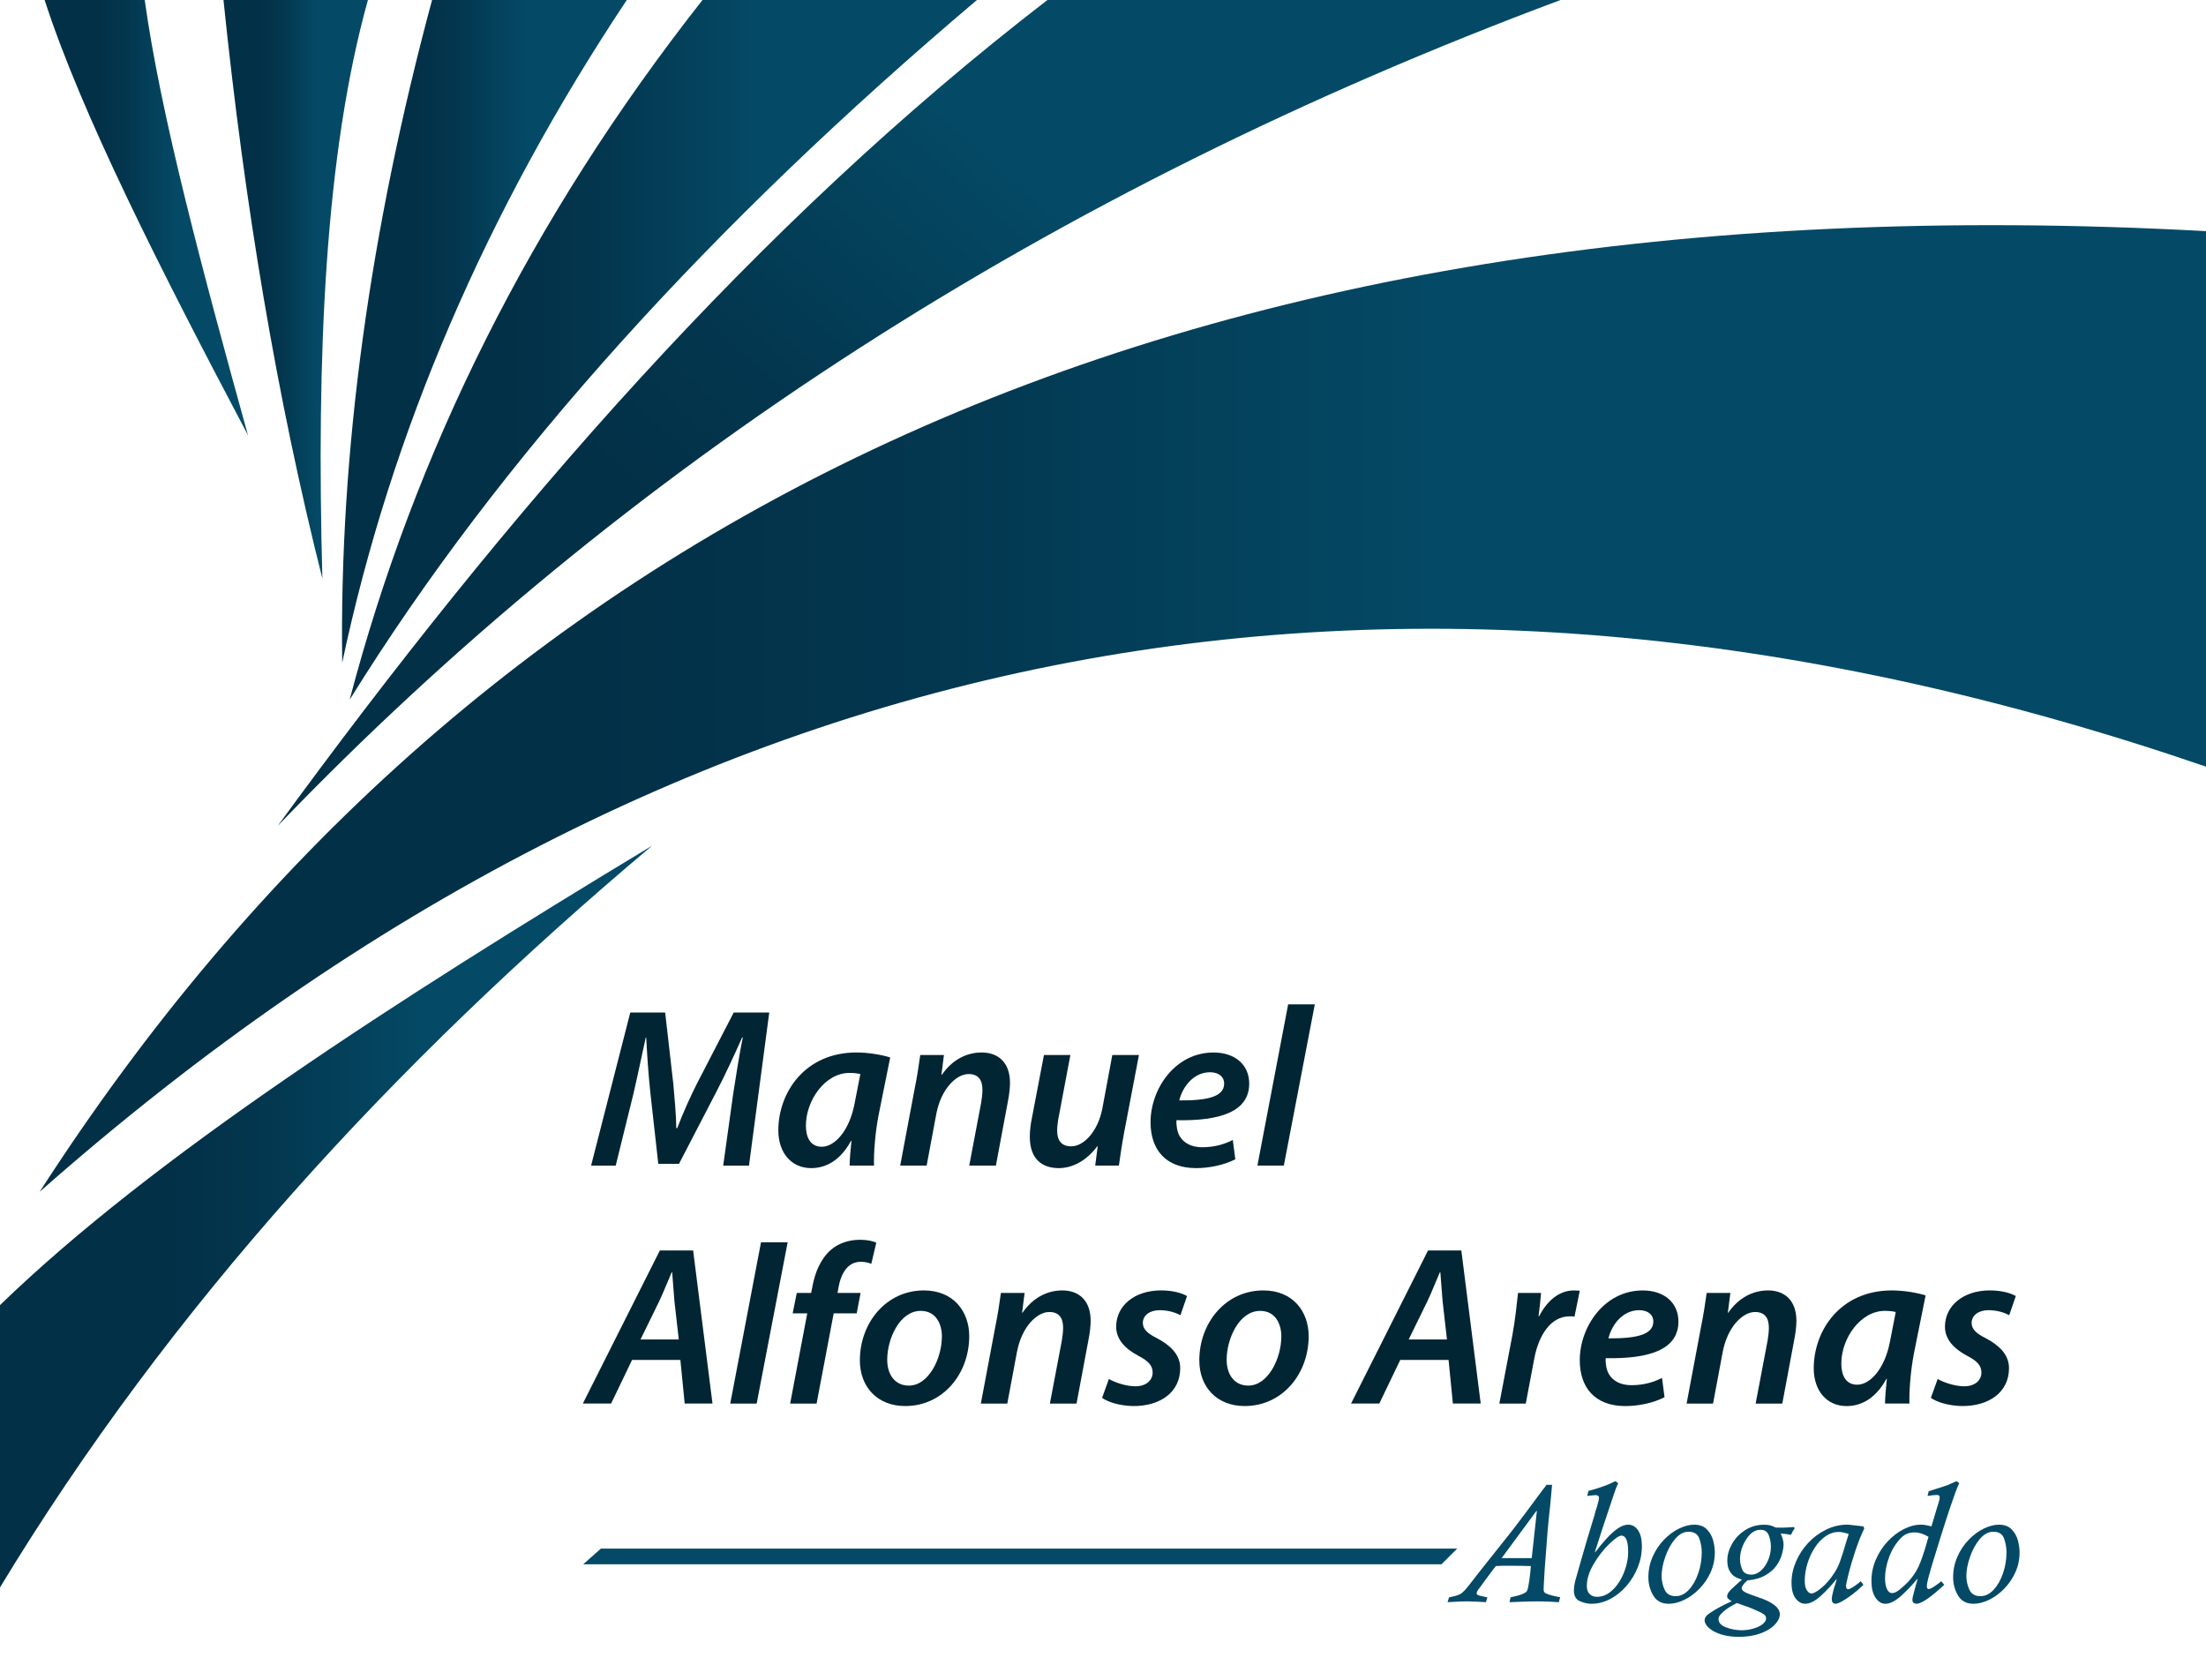
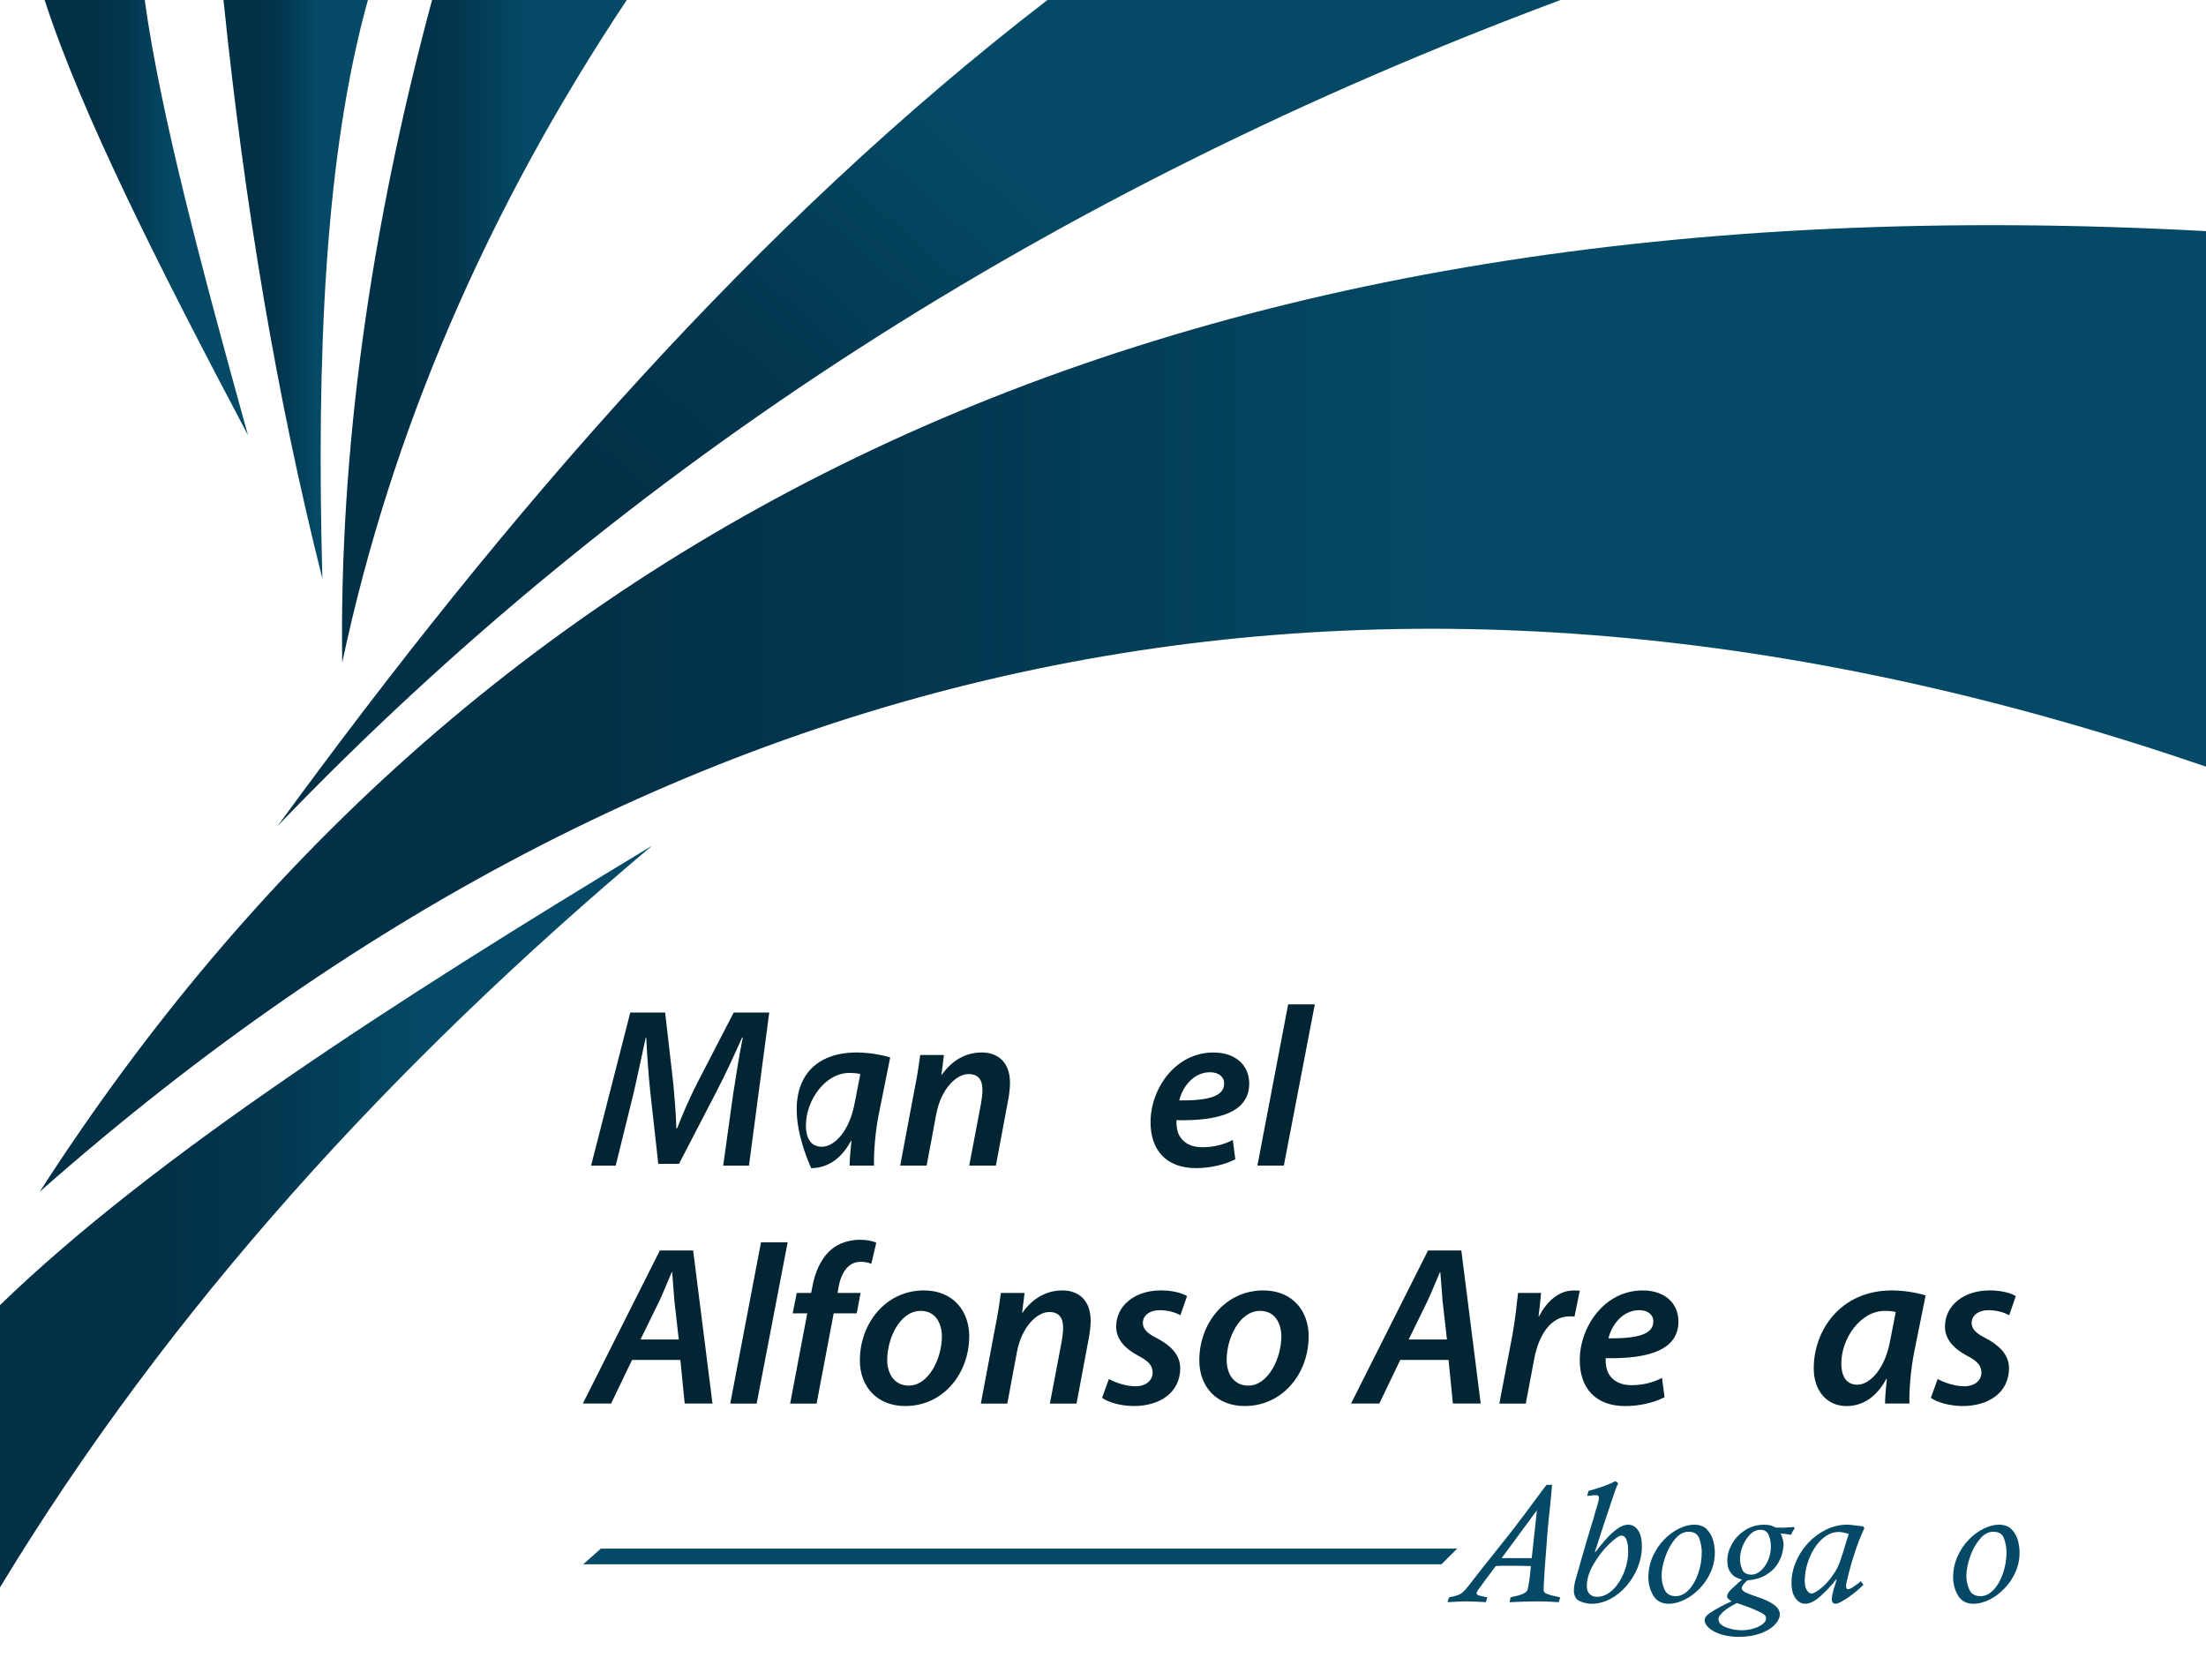
<svg xmlns="http://www.w3.org/2000/svg" width="256" height="195" viewBox="0 0 256 195" fill="none">
  <g clip-path="url(#clip0_19_55)">
    <path d="M83.925 135.273L85.089 126.915C85.381 125.095 85.751 122.592 86.198 120.404H86.12C85.196 122.486 84.136 124.781 83.16 126.653L78.798 135.063H76.392L75.468 126.785C75.257 124.807 75.098 122.514 74.991 120.406H74.939C74.489 122.436 73.934 125.126 73.512 126.918L71.45 135.276H68.594L73.142 117.506H77.189L78.139 125.812C78.272 127.393 78.457 129.239 78.483 130.927H78.59C79.225 129.239 80.071 127.367 80.837 125.838L85.146 117.506H89.27L86.917 135.276H83.925V135.273Z" fill="#022533" />
-     <path d="M98.598 135.273C98.598 134.51 98.705 133.481 98.809 132.399H98.757C97.489 134.746 95.77 135.564 94.13 135.564C91.831 135.564 90.323 133.772 90.323 131.186C90.323 126.809 93.39 122.143 99.392 122.143C100.793 122.143 102.3 122.408 103.305 122.722L101.957 129.418C101.587 131.316 101.376 133.741 101.428 135.271H98.598V135.273ZM99.84 124.649C99.522 124.571 99.126 124.516 98.572 124.516C95.744 124.516 93.523 127.707 93.523 130.633C93.523 131.978 94.025 133.084 95.374 133.084C96.827 133.084 98.574 131.293 99.181 128.021L99.84 124.649Z" fill="#022533" />
+     <path d="M98.598 135.273C98.598 134.51 98.705 133.481 98.809 132.399H98.757C97.489 134.746 95.77 135.564 94.13 135.564C90.323 126.809 93.39 122.143 99.392 122.143C100.793 122.143 102.3 122.408 103.305 122.722L101.957 129.418C101.587 131.316 101.376 133.741 101.428 135.271H98.598V135.273ZM99.84 124.649C99.522 124.571 99.126 124.516 98.572 124.516C95.744 124.516 93.523 127.707 93.523 130.633C93.523 131.978 94.025 133.084 95.374 133.084C96.827 133.084 98.574 131.293 99.181 128.021L99.84 124.649Z" fill="#022533" />
    <path d="M104.465 135.273L106.131 126.414C106.449 124.885 106.633 123.54 106.792 122.434H109.542L109.25 124.727H109.303C110.492 123.013 112.133 122.143 113.929 122.143C115.781 122.143 117.208 123.252 117.208 125.677C117.208 126.256 117.101 127.154 116.971 127.785L115.57 135.273H112.476L113.851 128.024C113.929 127.549 114.01 126.996 114.01 126.495C114.01 125.414 113.614 124.649 112.398 124.649C110.997 124.649 109.198 126.336 108.644 129.34L107.534 135.273H104.465Z" fill="#022533" />
-     <path d="M132.172 122.434L130.479 131.293C130.188 132.822 130.003 134.167 129.844 135.273H127.095L127.386 133.033H127.334C126.092 134.694 124.478 135.564 122.866 135.564C120.988 135.564 119.507 134.562 119.507 131.926C119.507 131.241 119.585 130.504 119.772 129.634L121.147 122.436H124.215L122.892 129.449C122.759 130.083 122.681 130.714 122.681 131.215C122.681 132.269 123.105 133.035 124.321 133.035C125.748 133.035 127.388 131.347 127.917 128.686L129.081 122.436H132.172V122.434Z" fill="#022533" />
    <path d="M143.355 134.536C142.087 135.195 140.369 135.564 138.807 135.564C135.237 135.564 133.518 133.375 133.518 130.239C133.518 126.362 136.375 122.146 140.817 122.146C143.355 122.146 144.967 123.594 144.967 125.757C144.967 129.052 141.504 130.106 136.533 130.002C136.481 130.451 136.585 131.321 136.877 131.822C137.38 132.692 138.304 133.141 139.52 133.141C140.973 133.141 142.137 132.772 143.064 132.297L143.355 134.536ZM140.421 124.438C138.491 124.438 137.221 126.152 136.851 127.707C140.023 127.733 142.059 127.312 142.059 125.757C142.059 124.939 141.4 124.438 140.421 124.438Z" fill="#022533" />
    <path d="M145.918 135.273L149.487 116.556H152.581L148.985 135.273H145.918Z" fill="#022533" />
    <path d="M73.349 157.825L70.917 162.887H67.638L76.575 145.118H80.436L82.683 162.887H79.457L78.955 157.825H73.349ZM78.77 155.451L78.267 151.022C78.189 150.072 78.082 148.701 78.002 147.647H77.95C77.473 148.727 76.999 149.968 76.497 151.022L74.328 155.451H78.77Z" fill="#022533" />
    <path d="M84.743 162.888L88.313 144.17H91.406L87.81 162.888H84.743Z" fill="#022533" />
    <path d="M91.695 162.888L93.679 152.422H91.987L92.463 150.048H94.13L94.263 149.389C94.554 147.753 95.187 146.146 96.403 145.066C97.327 144.248 98.598 143.879 99.788 143.879C100.686 143.879 101.321 144.038 101.691 144.222L101.111 146.673C100.767 146.515 100.345 146.437 99.868 146.437C98.387 146.437 97.595 147.782 97.304 149.415L97.197 150.048H99.868L99.418 152.422H96.747L94.763 162.888H91.695Z" fill="#022533" />
    <path d="M112.476 155.057C112.476 159.435 109.435 163.176 105.048 163.176C101.796 163.176 99.785 160.935 99.785 157.877C99.785 153.528 102.827 149.758 107.214 149.758C110.68 149.758 112.476 152.237 112.476 155.057ZM102.959 157.799C102.959 159.565 103.884 160.805 105.472 160.805C107.771 160.805 109.305 157.643 109.305 155.085C109.305 153.767 108.696 152.133 106.847 152.133C104.386 152.131 102.959 155.4 102.959 157.799Z" fill="#022533" />
    <path d="M113.825 162.888L115.492 154.029C115.809 152.5 115.994 151.155 116.153 150.049H118.903L118.611 152.341H118.663C119.853 150.628 121.493 149.758 123.29 149.758C125.141 149.758 126.568 150.864 126.568 153.291C126.568 153.871 126.462 154.769 126.331 155.4L124.93 162.888H121.837L123.212 155.639C123.29 155.163 123.371 154.61 123.371 154.109C123.371 153.029 122.975 152.263 121.759 152.263C120.358 152.263 118.559 153.951 118.004 156.955L116.895 162.888H113.825Z" fill="#022533" />
    <path d="M128.683 160.04C129.344 160.408 130.612 160.883 131.776 160.883C133.018 160.883 133.76 160.172 133.76 159.302C133.76 158.51 133.338 157.983 132.068 157.324C130.586 156.532 129.529 155.452 129.529 153.974C129.529 151.497 131.698 149.755 134.737 149.755C136.085 149.755 137.195 150.072 137.752 150.415L136.986 152.63C136.484 152.365 135.637 152.05 134.58 152.05C133.416 152.05 132.625 152.658 132.625 153.528C132.625 154.265 133.179 154.766 134.291 155.319C135.718 156.083 136.962 157.139 136.962 158.773C136.962 161.621 134.583 163.202 131.489 163.176C129.982 163.15 128.581 162.727 127.893 162.226L128.683 160.04Z" fill="#022533" />
    <path d="M151.867 155.057C151.867 159.435 148.826 163.176 144.439 163.176C141.186 163.176 139.176 160.935 139.176 157.877C139.176 153.528 142.217 149.758 146.605 149.758C150.071 149.758 151.867 152.237 151.867 155.057ZM142.35 157.799C142.35 159.565 143.275 160.805 144.863 160.805C147.162 160.805 148.696 157.643 148.696 155.085C148.696 153.767 148.087 152.133 146.238 152.133C143.777 152.131 142.35 155.4 142.35 157.799Z" fill="#022533" />
    <path d="M162.496 157.825L160.064 162.887H156.786L165.722 145.118H169.583L171.831 162.887H168.604L168.102 157.825H162.496ZM167.915 155.451L167.412 151.022C167.334 150.072 167.227 148.701 167.147 147.647H167.095C166.618 148.727 166.142 149.968 165.641 151.022L163.473 155.451H167.915Z" fill="#022533" />
    <path d="M173.995 162.888L175.502 154.979C175.846 153.159 176.031 151.183 176.164 150.049H178.835C178.757 150.918 178.676 151.814 178.543 152.738H178.622C179.494 151.025 180.895 149.76 182.639 149.76C182.876 149.76 183.116 149.786 183.327 149.786L182.718 152.793C182.559 152.767 182.348 152.767 182.137 152.767C179.942 152.767 178.541 154.982 178.039 157.723L177.06 162.89H173.995V162.888Z" fill="#022533" />
    <path d="M193.164 162.15C191.896 162.81 190.177 163.179 188.615 163.179C185.045 163.179 183.327 160.99 183.327 157.853C183.327 153.977 186.183 149.76 190.625 149.76C193.164 149.76 194.776 151.209 194.776 153.372C194.776 156.667 191.313 157.721 186.342 157.617C186.29 158.066 186.394 158.936 186.686 159.437C187.188 160.307 188.113 160.756 189.329 160.756C190.782 160.756 191.945 160.387 192.872 159.912L193.164 162.15ZM190.227 152.051C188.297 152.051 187.027 153.764 186.657 155.32C189.829 155.346 191.865 154.925 191.865 153.37C191.867 152.552 191.206 152.051 190.227 152.051Z" fill="#022533" />
-     <path d="M195.726 162.888L197.393 154.029C197.71 152.5 197.895 151.155 198.054 150.049H200.804L200.512 152.341H200.564C201.754 150.628 203.394 149.758 205.191 149.758C207.042 149.758 208.469 150.864 208.469 153.291C208.469 153.871 208.363 154.769 208.232 155.4L206.831 162.888H203.738L205.113 155.639C205.191 155.163 205.272 154.61 205.272 154.109C205.272 153.029 204.876 152.263 203.66 152.263C202.259 152.263 200.46 153.951 199.905 156.955L198.796 162.888H195.726Z" fill="#022533" />
    <path d="M218.754 162.888C218.754 162.124 218.861 161.096 218.965 160.014H218.913C217.645 162.361 215.927 163.179 214.286 163.179C211.987 163.179 210.479 161.387 210.479 158.801C210.479 154.424 213.547 149.758 219.548 149.758C220.949 149.758 222.457 150.023 223.462 150.337L222.113 157.033C221.743 158.931 221.532 161.356 221.585 162.885H218.754V162.888ZM219.996 152.263C219.679 152.185 219.283 152.131 218.728 152.131C215.9 152.131 213.679 155.322 213.679 158.248C213.679 159.593 214.182 160.699 215.531 160.699C216.984 160.699 218.731 158.907 219.337 155.636L219.996 152.263Z" fill="#022533" />
    <path d="M224.86 160.04C225.522 160.408 226.79 160.883 227.954 160.883C229.196 160.883 229.938 160.172 229.938 159.302C229.938 158.51 229.513 157.983 228.245 157.324C226.764 156.532 225.707 155.452 225.707 153.974C225.707 151.497 227.876 149.755 230.914 149.755C232.263 149.755 233.372 150.072 233.929 150.415L233.164 152.63C232.661 152.365 231.815 152.05 230.758 152.05C229.594 152.05 228.802 152.658 228.802 153.528C228.802 154.265 229.357 154.766 230.469 155.319C231.896 156.083 233.14 157.139 233.14 158.773C233.14 161.621 230.76 163.202 227.667 163.176C226.159 163.15 224.758 162.727 224.071 162.226L224.86 160.04Z" fill="#022533" />
    <path d="M181.054 185.375L180.9 185.94C180.568 185.914 180.233 185.895 179.902 185.883C179.378 185.857 178.878 185.845 178.404 185.845C177.609 185.845 176.536 185.876 175.177 185.94L175.294 185.375C176.42 185.146 177.057 184.898 177.204 184.628C177.287 184.493 177.372 184.108 177.463 183.47C177.553 182.832 177.617 182.257 177.655 181.747C176.898 181.721 175.962 181.709 174.841 181.709C174.341 181.709 173.921 181.721 173.582 181.747C173.506 181.848 173.449 181.922 173.414 181.967C173.378 182.012 173.329 182.075 173.265 182.158C173.129 182.338 172.838 182.732 172.385 183.345C171.932 183.957 171.698 184.281 171.679 184.311C171.468 184.574 171.361 184.765 171.361 184.886C171.361 184.98 171.406 185.056 171.496 185.106C171.586 185.158 171.854 185.226 172.302 185.316C172.494 185.354 172.594 185.373 172.601 185.373L172.437 185.938C172.233 185.926 171.887 185.904 171.401 185.881C170.901 185.855 170.496 185.843 170.183 185.843C169.761 185.843 169.029 185.874 167.986 185.938L168.159 185.373C168.806 185.257 169.252 185.124 169.498 184.976C169.745 184.827 170.079 184.479 170.501 183.938C170.577 183.829 170.745 183.612 171.006 183.283C171.264 182.955 171.499 182.657 171.707 182.387C171.916 182.12 172.108 181.874 172.288 181.65L173.566 180.043C174.168 179.289 174.606 178.738 174.886 178.386C175.163 178.036 175.455 177.662 175.761 177.27C176.066 176.878 176.476 176.332 176.998 175.632C177.519 174.932 178.226 173.985 179.115 172.784C179.16 172.739 179.224 172.659 179.307 172.545C179.39 172.429 179.444 172.354 179.47 172.316H180.113C180.105 172.418 180.075 172.758 180.023 173.335C179.968 173.911 179.921 174.408 179.883 174.824C179.838 175.214 179.788 175.691 179.729 176.258C179.672 176.826 179.627 177.31 179.593 177.71C179.56 178.109 179.522 178.634 179.473 179.284C179.425 179.934 179.356 180.834 179.266 181.983C179.176 183.425 179.131 184.248 179.131 184.453C179.131 184.593 179.16 184.704 179.219 184.784C179.276 184.864 179.432 184.95 179.684 185.037C179.937 185.127 180.302 185.219 180.783 185.314C180.978 185.356 181.068 185.375 181.054 185.375ZM174.258 180.827H177.752L178.347 175.372L178.309 175.334L174.258 180.827Z" fill="#044A66" />
    <path d="M184.185 173.611L184.339 173.027C185.69 172.663 186.733 172.283 187.468 171.888L187.785 172.136C187.721 172.283 187.669 172.403 187.627 172.496C187.584 172.588 187.541 172.694 187.496 172.812C187.451 172.931 187.371 173.16 187.257 173.503C187.141 173.843 187.036 174.162 186.939 174.455C186.228 176.549 185.612 178.431 185.086 180.102L185.124 180.14C185.583 179.539 186.024 179.007 186.444 178.547C186.863 178.083 187.288 177.7 187.721 177.398C188.153 177.095 188.561 176.944 188.945 176.944C189.412 176.944 189.793 177.161 190.092 177.594C190.391 178.029 190.537 178.648 190.537 179.452C190.537 180.293 190.376 181.113 190.052 181.912C189.727 182.711 189.291 183.427 188.736 184.066C188.181 184.704 187.553 185.207 186.849 185.574C186.145 185.94 185.425 186.124 184.69 186.124C184.249 186.124 183.796 186.023 183.336 185.822C182.876 185.621 182.644 185.198 182.644 184.553C182.644 184.278 182.687 183.957 182.77 183.586C182.808 183.427 183.038 182.617 183.457 181.158C183.877 179.7 184.123 178.844 184.201 178.589C184.213 178.551 184.282 178.327 184.408 177.913C184.533 177.502 184.657 177.091 184.782 176.679C184.908 176.268 184.977 176.043 184.988 176.006C185 175.942 185.06 175.724 185.161 175.356C185.308 174.942 185.396 174.654 185.42 174.493C185.51 174.219 185.555 173.992 185.555 173.812C185.555 173.614 185.417 173.514 185.143 173.514C185.071 173.514 184.858 173.533 184.5 173.571C184.481 173.571 184.427 173.578 184.337 173.59C184.249 173.604 184.197 173.611 184.185 173.611ZM188.945 180.099C188.945 178.842 188.681 178.213 188.158 178.213C187.89 178.213 187.418 178.537 186.747 179.185C186.076 179.832 185.474 180.605 184.943 181.506C184.412 182.406 184.147 183.257 184.147 184.061C184.147 184.482 184.258 184.796 184.484 185.004C184.709 185.212 184.984 185.316 185.308 185.316C185.839 185.316 186.33 185.151 186.783 184.817C187.233 184.486 187.622 184.049 187.949 183.51C188.276 182.971 188.523 182.404 188.693 181.806C188.862 181.213 188.945 180.643 188.945 180.099Z" fill="#044A66" />
    <path d="M191.289 183.04C191.289 182.203 191.455 181.409 191.789 180.657C192.121 179.903 192.559 179.246 193.105 178.686C193.647 178.123 194.233 177.693 194.856 177.393C195.48 177.093 196.06 176.944 196.599 176.944C197.246 176.944 197.746 177.133 198.101 177.513C198.457 177.894 198.694 178.327 198.817 178.811C198.938 179.296 199 179.747 199 180.161C199 180.979 198.839 181.744 198.516 182.463C198.194 183.181 197.76 183.82 197.215 184.377C196.672 184.935 196.082 185.368 195.449 185.67C194.816 185.973 194.216 186.124 193.655 186.124C192.834 186.124 192.237 185.805 191.86 185.167C191.476 184.526 191.289 183.817 191.289 183.04ZM192.825 182.886C192.825 183.449 192.941 183.98 193.171 184.484C193.401 184.987 193.83 185.24 194.458 185.24C195.015 185.24 195.525 184.994 195.985 184.503C196.444 184.011 196.809 183.371 197.08 182.579C197.348 181.787 197.483 180.981 197.483 180.156C197.483 179.627 197.39 179.095 197.205 178.563C197.02 178.031 196.601 177.764 195.947 177.764C195.383 177.764 194.863 178.045 194.387 178.61C193.911 179.175 193.531 179.865 193.249 180.683C192.965 181.501 192.825 182.236 192.825 182.886Z" fill="#044A66" />
    <path d="M208.173 177.218L208.27 177.353C208.104 177.589 207.96 177.845 207.839 178.119C207.481 178.048 207.08 177.998 206.639 177.965C206.862 178.443 206.976 178.868 206.976 179.239C206.976 179.539 206.917 179.908 206.798 180.35C206.68 180.79 206.471 181.227 206.175 181.662C205.879 182.097 205.447 182.477 204.883 182.806C204.319 183.134 203.615 183.338 202.771 183.413C202.335 183.803 202.119 184.108 202.119 184.333C202.119 184.486 202.245 184.631 202.494 184.768C202.743 184.905 203.209 185.089 203.895 185.318C205.66 185.886 206.545 186.559 206.545 187.339C206.545 187.729 206.353 188.129 205.969 188.54C205.585 188.951 205.03 189.292 204.307 189.559C203.584 189.826 202.743 189.961 201.783 189.961C201.18 189.961 200.626 189.899 200.116 189.779C199.607 189.658 199.182 189.497 198.843 189.301C198.504 189.105 198.248 188.892 198.075 188.67C197.902 188.445 197.817 188.242 197.817 188.058C197.817 187.746 198.011 187.465 198.402 187.216C198.843 186.916 199.27 186.661 199.68 186.451C200.09 186.24 200.514 186.032 200.958 185.829C200.785 185.727 200.654 185.635 200.564 185.552C200.474 185.47 200.429 185.373 200.429 185.266C200.429 185.132 200.469 184.999 200.555 184.865C200.638 184.73 200.763 184.583 200.929 184.42C201.095 184.257 201.375 184.004 201.764 183.659C201.809 183.621 201.88 183.557 201.975 183.472C202.069 183.387 202.131 183.338 202.157 183.323C201.875 183.241 201.619 183.139 201.389 183.016C201.159 182.896 200.943 182.681 200.747 182.371C200.548 182.061 200.45 181.638 200.45 181.102C200.45 180.463 200.633 179.821 200.998 179.173C201.363 178.525 201.873 177.991 202.524 177.575C203.176 177.157 203.911 176.949 204.722 176.949C205.023 176.949 205.262 176.975 205.442 177.024C205.62 177.076 205.833 177.161 206.075 177.282C206.305 177.289 206.585 177.289 206.914 177.287C207.241 177.277 207.661 177.258 208.173 177.218ZM201.55 186.035L201.022 186.332C200.811 186.441 200.576 186.59 200.315 186.777C200.057 186.966 199.844 187.157 199.678 187.351C199.512 187.545 199.429 187.729 199.429 187.902C199.429 188.315 199.72 188.635 200.301 188.859C200.884 189.081 201.489 189.195 202.117 189.195C202.572 189.195 203.02 189.131 203.465 189.003C203.911 188.876 204.269 188.705 204.542 188.49C204.814 188.275 204.949 188.055 204.949 187.826C204.949 187.628 204.862 187.467 204.691 187.344C204.518 187.219 204.224 187.067 203.807 186.89C203.307 186.651 202.555 186.368 201.55 186.035ZM201.925 180.943C201.925 181.333 202.008 181.73 202.174 182.135C202.34 182.539 202.702 182.742 203.259 182.742C203.643 182.742 204.011 182.584 204.359 182.269C204.708 181.955 204.987 181.546 205.193 181.05C205.402 180.551 205.506 180.038 205.506 179.509C205.506 179.043 205.426 178.599 205.262 178.173C205.099 177.748 204.774 177.537 204.288 177.537C203.655 177.537 203.103 177.913 202.631 178.662C202.159 179.409 201.925 180.17 201.925 180.943Z" fill="#044A66" />
    <path d="M215.931 183.508L216.249 183.919C215.865 184.302 215.443 184.669 214.985 185.021C214.528 185.373 214.123 185.642 213.772 185.834C213.421 186.025 213.17 186.12 213.023 186.12C212.722 186.12 212.572 185.935 212.572 185.564C212.572 185.385 212.625 185.092 212.731 184.678C212.838 184.267 212.909 184.033 212.947 183.974C213.004 183.744 213.068 183.525 213.139 183.314L213.101 183.276C212.563 183.959 211.961 184.605 211.297 185.21C210.631 185.817 210.027 186.12 209.484 186.12C209.055 186.12 208.683 185.912 208.37 185.493C208.057 185.075 207.9 184.468 207.9 183.669C207.9 182.851 208.071 182.043 208.415 181.237C208.756 180.433 209.23 179.707 209.83 179.064C210.432 178.419 211.127 177.904 211.913 177.519C212.7 177.133 213.53 176.939 214.4 176.939C214.502 176.939 214.815 176.973 215.336 177.036C215.858 177.1 216.156 177.136 216.235 177.143L216.351 177.372C215.979 178.138 215.63 179.012 215.303 179.996C214.976 180.979 214.715 181.863 214.521 182.648C214.327 183.432 214.227 183.898 214.227 184.045C214.227 184.307 214.308 184.437 214.466 184.437C214.67 184.437 215.09 184.189 215.725 183.69C215.822 183.588 215.893 183.527 215.931 183.508ZM214.537 178.024C214.044 177.866 213.658 177.786 213.376 177.786C212.852 177.786 212.352 177.946 211.878 178.27C211.404 178.592 210.984 179.029 210.619 179.582C210.254 180.135 209.967 180.752 209.754 181.435C209.543 182.118 209.436 182.792 209.436 183.456C209.436 183.959 209.522 184.333 209.69 184.572C209.858 184.81 210.031 184.931 210.204 184.931C210.453 184.931 210.837 184.721 211.352 184.3C211.866 183.879 212.345 183.335 212.786 182.674C213.075 182.26 213.314 181.794 213.506 181.281C213.698 180.769 213.973 179.899 214.331 178.672C214.343 178.641 214.379 178.537 214.433 178.365C214.492 178.185 214.526 178.074 214.537 178.024Z" fill="#044A66" />
-     <path d="M225.28 183.508L225.626 183.919C224.052 185.387 222.976 186.12 222.4 186.12C222.31 186.12 222.21 186.091 222.097 186.035C221.985 185.978 221.928 185.841 221.928 185.623C221.928 185.552 221.954 185.411 222.004 185.198C222.056 184.985 222.111 184.768 222.172 184.548C222.234 184.328 222.289 184.118 222.341 183.922L222.523 183.281L222.485 183.243C221.94 183.919 221.324 184.569 220.632 185.191C219.94 185.812 219.326 186.124 218.788 186.124C218.347 186.124 217.967 185.89 217.65 185.42C217.332 184.952 217.176 184.309 217.176 183.491C217.176 182.624 217.344 181.794 217.685 181.002C218.024 180.211 218.475 179.513 219.039 178.906C219.603 178.301 220.224 177.821 220.907 177.469C221.589 177.119 222.265 176.942 222.938 176.942C223.246 176.942 223.644 177.008 224.137 177.143L224.742 175.122C224.799 174.904 224.868 174.694 224.943 174.491C225.045 174.16 225.097 173.916 225.097 173.763C225.097 173.583 224.991 173.496 224.78 173.496C224.531 173.496 224.166 173.533 223.685 173.611L223.82 173.065C224.185 172.945 224.474 172.85 224.69 172.784C224.903 172.718 225.159 172.635 225.453 172.541C225.747 172.444 225.929 172.385 226.001 172.359C226.136 172.302 226.299 172.229 226.496 172.139C226.69 172.049 226.875 171.966 227.048 171.891L227.366 172.12C227.207 172.472 227.063 172.82 226.935 173.162C226.686 173.845 226.47 174.455 226.292 174.992C226.114 175.528 225.918 176.124 225.707 176.781C225.496 177.438 225.32 177.996 225.178 178.457C224.673 180.078 224.344 181.144 224.19 181.655C224.036 182.165 223.9 182.648 223.782 183.101C223.663 183.555 223.604 183.888 223.604 184.106C223.604 184.309 223.685 184.413 223.844 184.413C224.002 184.413 224.372 184.2 224.948 183.773L225.28 183.508ZM223.803 178.358C223.239 178.012 222.696 177.84 222.172 177.84C221.54 177.84 221.013 178.057 220.599 178.49C220.011 179.097 219.556 179.828 219.236 180.686C218.916 181.544 218.754 182.373 218.754 183.17C218.754 183.699 218.83 184.118 218.98 184.425C219.129 184.732 219.323 184.884 219.56 184.884C219.828 184.884 220.134 184.742 220.473 184.458C220.812 184.174 221.122 183.891 221.404 183.612C221.947 183.026 222.362 182.418 222.649 181.794C222.933 181.168 223.246 180.27 223.585 179.095C223.602 178.993 223.675 178.748 223.803 178.358Z" fill="#044A66" />
    <path d="M226.655 183.04C226.655 182.203 226.821 181.409 227.155 180.657C227.487 179.903 227.925 179.246 228.471 178.686C229.013 178.123 229.599 177.693 230.222 177.393C230.846 177.093 231.426 176.944 231.964 176.944C232.612 176.944 233.112 177.133 233.467 177.513C233.823 177.894 234.06 178.327 234.183 178.811C234.304 179.296 234.366 179.747 234.366 180.161C234.366 180.979 234.204 181.744 233.882 182.463C233.56 183.181 233.126 183.82 232.581 184.377C232.038 184.935 231.448 185.368 230.815 185.67C230.182 185.973 229.582 186.124 229.02 186.124C228.2 186.124 227.603 185.805 227.226 185.167C226.842 184.526 226.655 183.817 226.655 183.04ZM228.191 182.886C228.191 183.449 228.307 183.98 228.537 184.484C228.767 184.987 229.196 185.24 229.824 185.24C230.381 185.24 230.891 184.994 231.351 184.503C231.81 184.011 232.175 183.371 232.446 182.579C232.713 181.787 232.849 180.981 232.849 180.156C232.849 179.627 232.756 179.095 232.571 178.563C232.386 178.031 231.967 177.764 231.313 177.764C230.748 177.764 230.229 178.045 229.753 178.61C229.276 179.175 228.897 179.865 228.615 180.683C228.331 181.501 228.191 182.236 228.191 182.886Z" fill="#044A66" />
    <path d="M4.603 138.313C79.908 71.847 164.082 57.394 256.119 89.012V26.83C134.319 20.169 54.073 61.478 4.603 138.313Z" fill="url(#paint0_linear_19_55)" />
    <path d="M32.23 95.843C72.469 53.959 122.091 22.01 181.096 0H121.553C87.675 26.078 58.849 59.384 32.23 95.843Z" fill="url(#paint1_linear_19_55)" />
-     <path d="M40.576 81.207C58.098 52.938 82.7 25.95 113.372 0H81.522C61.495 25.463 48.102 52.598 40.576 81.207Z" fill="url(#paint2_linear_19_55)" />
    <path d="M39.713 76.903C39.362 52.409 42.939 26.744 50.14 0H72.737C56.386 24.579 45.378 50.215 39.713 76.903Z" fill="url(#paint3_linear_19_55)" />
    <path d="M37.412 67.148C36.705 41.304 37.713 17.864 42.697 0H25.934C28.378 23.752 32.13 46.212 37.412 67.148Z" fill="url(#paint4_linear_19_55)" />
    <path d="M16.796 0H5.179C9.422 13.144 18.662 31.38 28.776 50.504C23.557 31.67 18.626 13.305 16.796 0Z" fill="url(#paint5_linear_19_55)" />
    <path d="M75.684 98.138C45.637 116.277 17.775 134.25 0 151.462V184.224C19.698 151.703 45.58 123.46 75.684 98.138Z" fill="url(#paint6_linear_19_55)" />
    <path d="M167.275 181.544H67.674L69.729 179.722H169.102L167.275 181.544Z" fill="#044A66" />
  </g>
  <defs>
    <linearGradient id="paint0_linear_19_55" x1="4.604" y1="82.222" x2="256.119" y2="82.222" gradientUnits="userSpaceOnUse">
      <stop offset="0.258" stop-color="#023047" />
      <stop offset="0.409" stop-color="#03374F" />
      <stop offset="0.643" stop-color="#044965" />
      <stop offset="0.654" stop-color="#044A66" />
    </linearGradient>
    <linearGradient id="paint1_linear_19_55" x1="159.572" y1="-13.463" x2="60.423" y2="97.265" gradientUnits="userSpaceOnUse">
      <stop offset="0.346" stop-color="#044A66" />
      <stop offset="0.357" stop-color="#044965" />
      <stop offset="0.591" stop-color="#03374F" />
      <stop offset="0.742" stop-color="#023047" />
    </linearGradient>
    <linearGradient id="paint2_linear_19_55" x1="40.576" y1="40.604" x2="113.372" y2="40.604" gradientUnits="userSpaceOnUse">
      <stop offset="0.258" stop-color="#023047" />
      <stop offset="0.409" stop-color="#03374F" />
      <stop offset="0.643" stop-color="#044965" />
      <stop offset="0.654" stop-color="#044A66" />
    </linearGradient>
    <linearGradient id="paint3_linear_19_55" x1="39.689" y1="38.452" x2="72.737" y2="38.452" gradientUnits="userSpaceOnUse">
      <stop offset="0.258" stop-color="#023047" />
      <stop offset="0.409" stop-color="#03374F" />
      <stop offset="0.643" stop-color="#044965" />
      <stop offset="0.654" stop-color="#044A66" />
    </linearGradient>
    <linearGradient id="paint4_linear_19_55" x1="25.933" y1="33.574" x2="42.697" y2="33.574" gradientUnits="userSpaceOnUse">
      <stop offset="0.258" stop-color="#023047" />
      <stop offset="0.409" stop-color="#03374F" />
      <stop offset="0.643" stop-color="#044965" />
      <stop offset="0.654" stop-color="#044A66" />
    </linearGradient>
    <linearGradient id="paint5_linear_19_55" x1="5.18" y1="25.252" x2="28.777" y2="25.252" gradientUnits="userSpaceOnUse">
      <stop offset="0.258" stop-color="#023047" />
      <stop offset="0.409" stop-color="#03374F" />
      <stop offset="0.643" stop-color="#044965" />
      <stop offset="0.654" stop-color="#044A66" />
    </linearGradient>
    <linearGradient id="paint6_linear_19_55" x1="0" y1="141.182" x2="75.684" y2="141.182" gradientUnits="userSpaceOnUse">
      <stop offset="0.258" stop-color="#023047" />
      <stop offset="0.409" stop-color="#03374F" />
      <stop offset="0.643" stop-color="#044965" />
      <stop offset="0.654" stop-color="#044A66" />
    </linearGradient>
    <clipPath id="clip0_19_55">
      <rect width="256" height="195" fill="white" />
    </clipPath>
  </defs>
</svg>